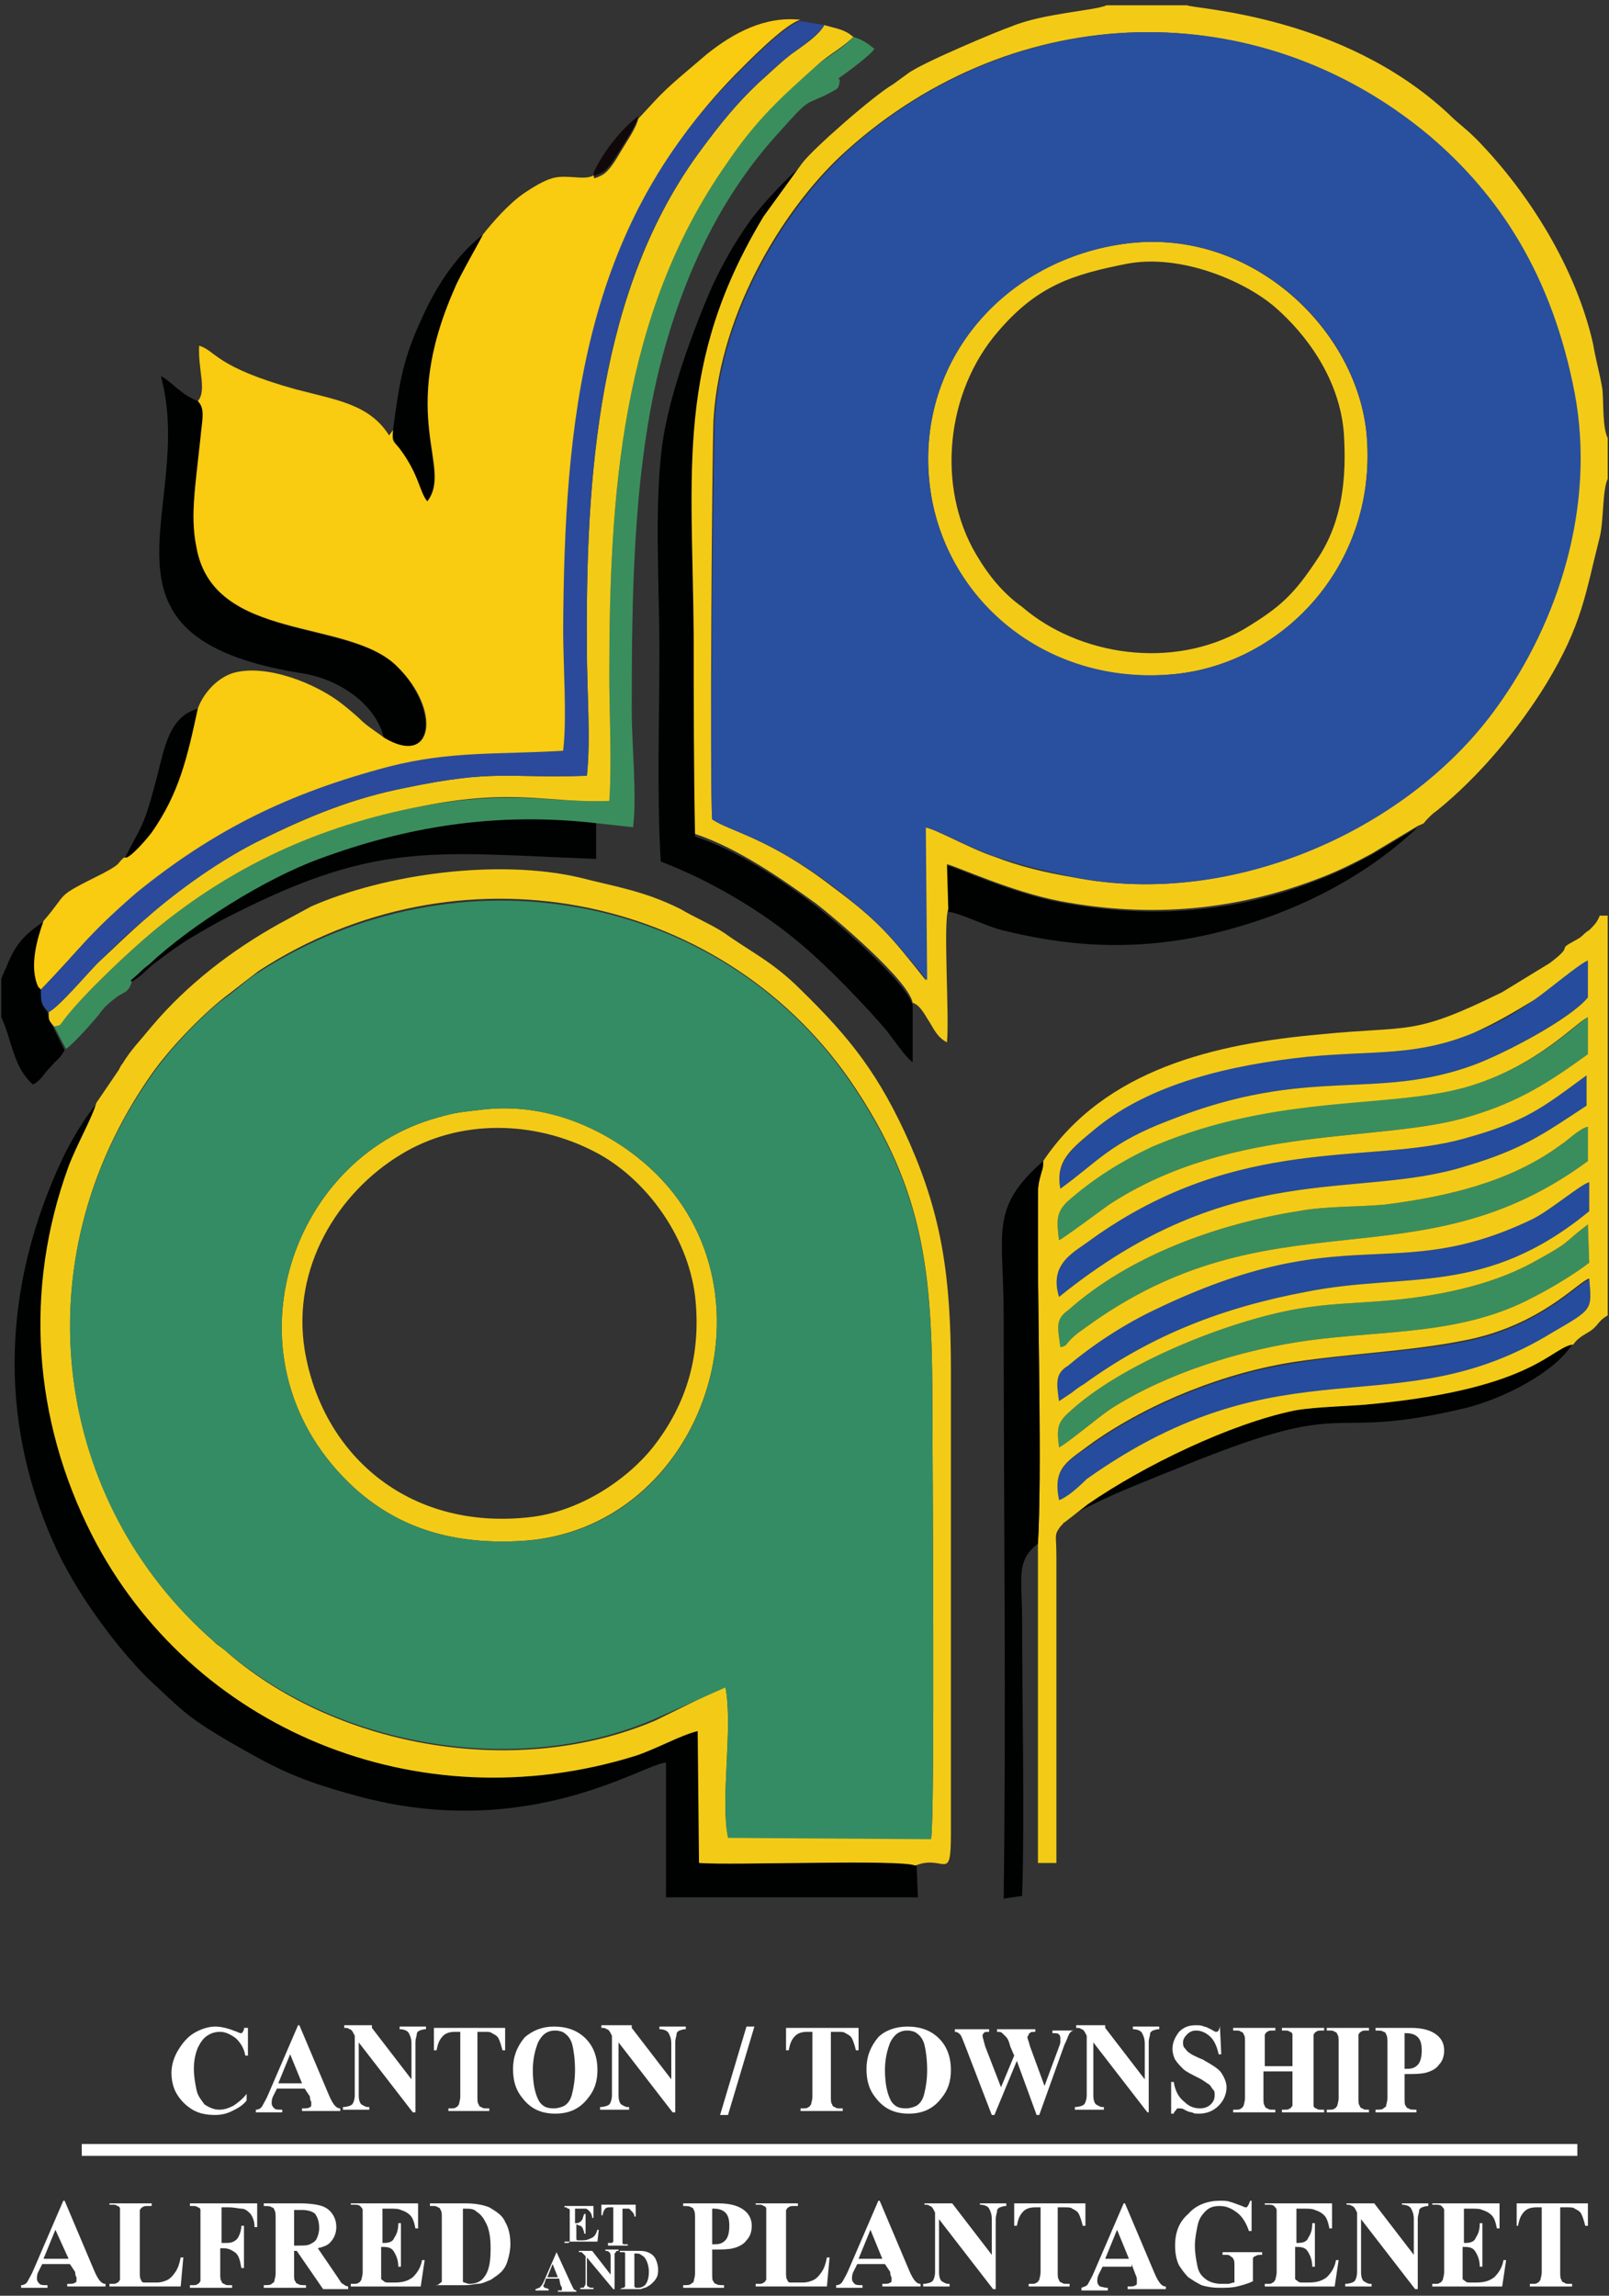
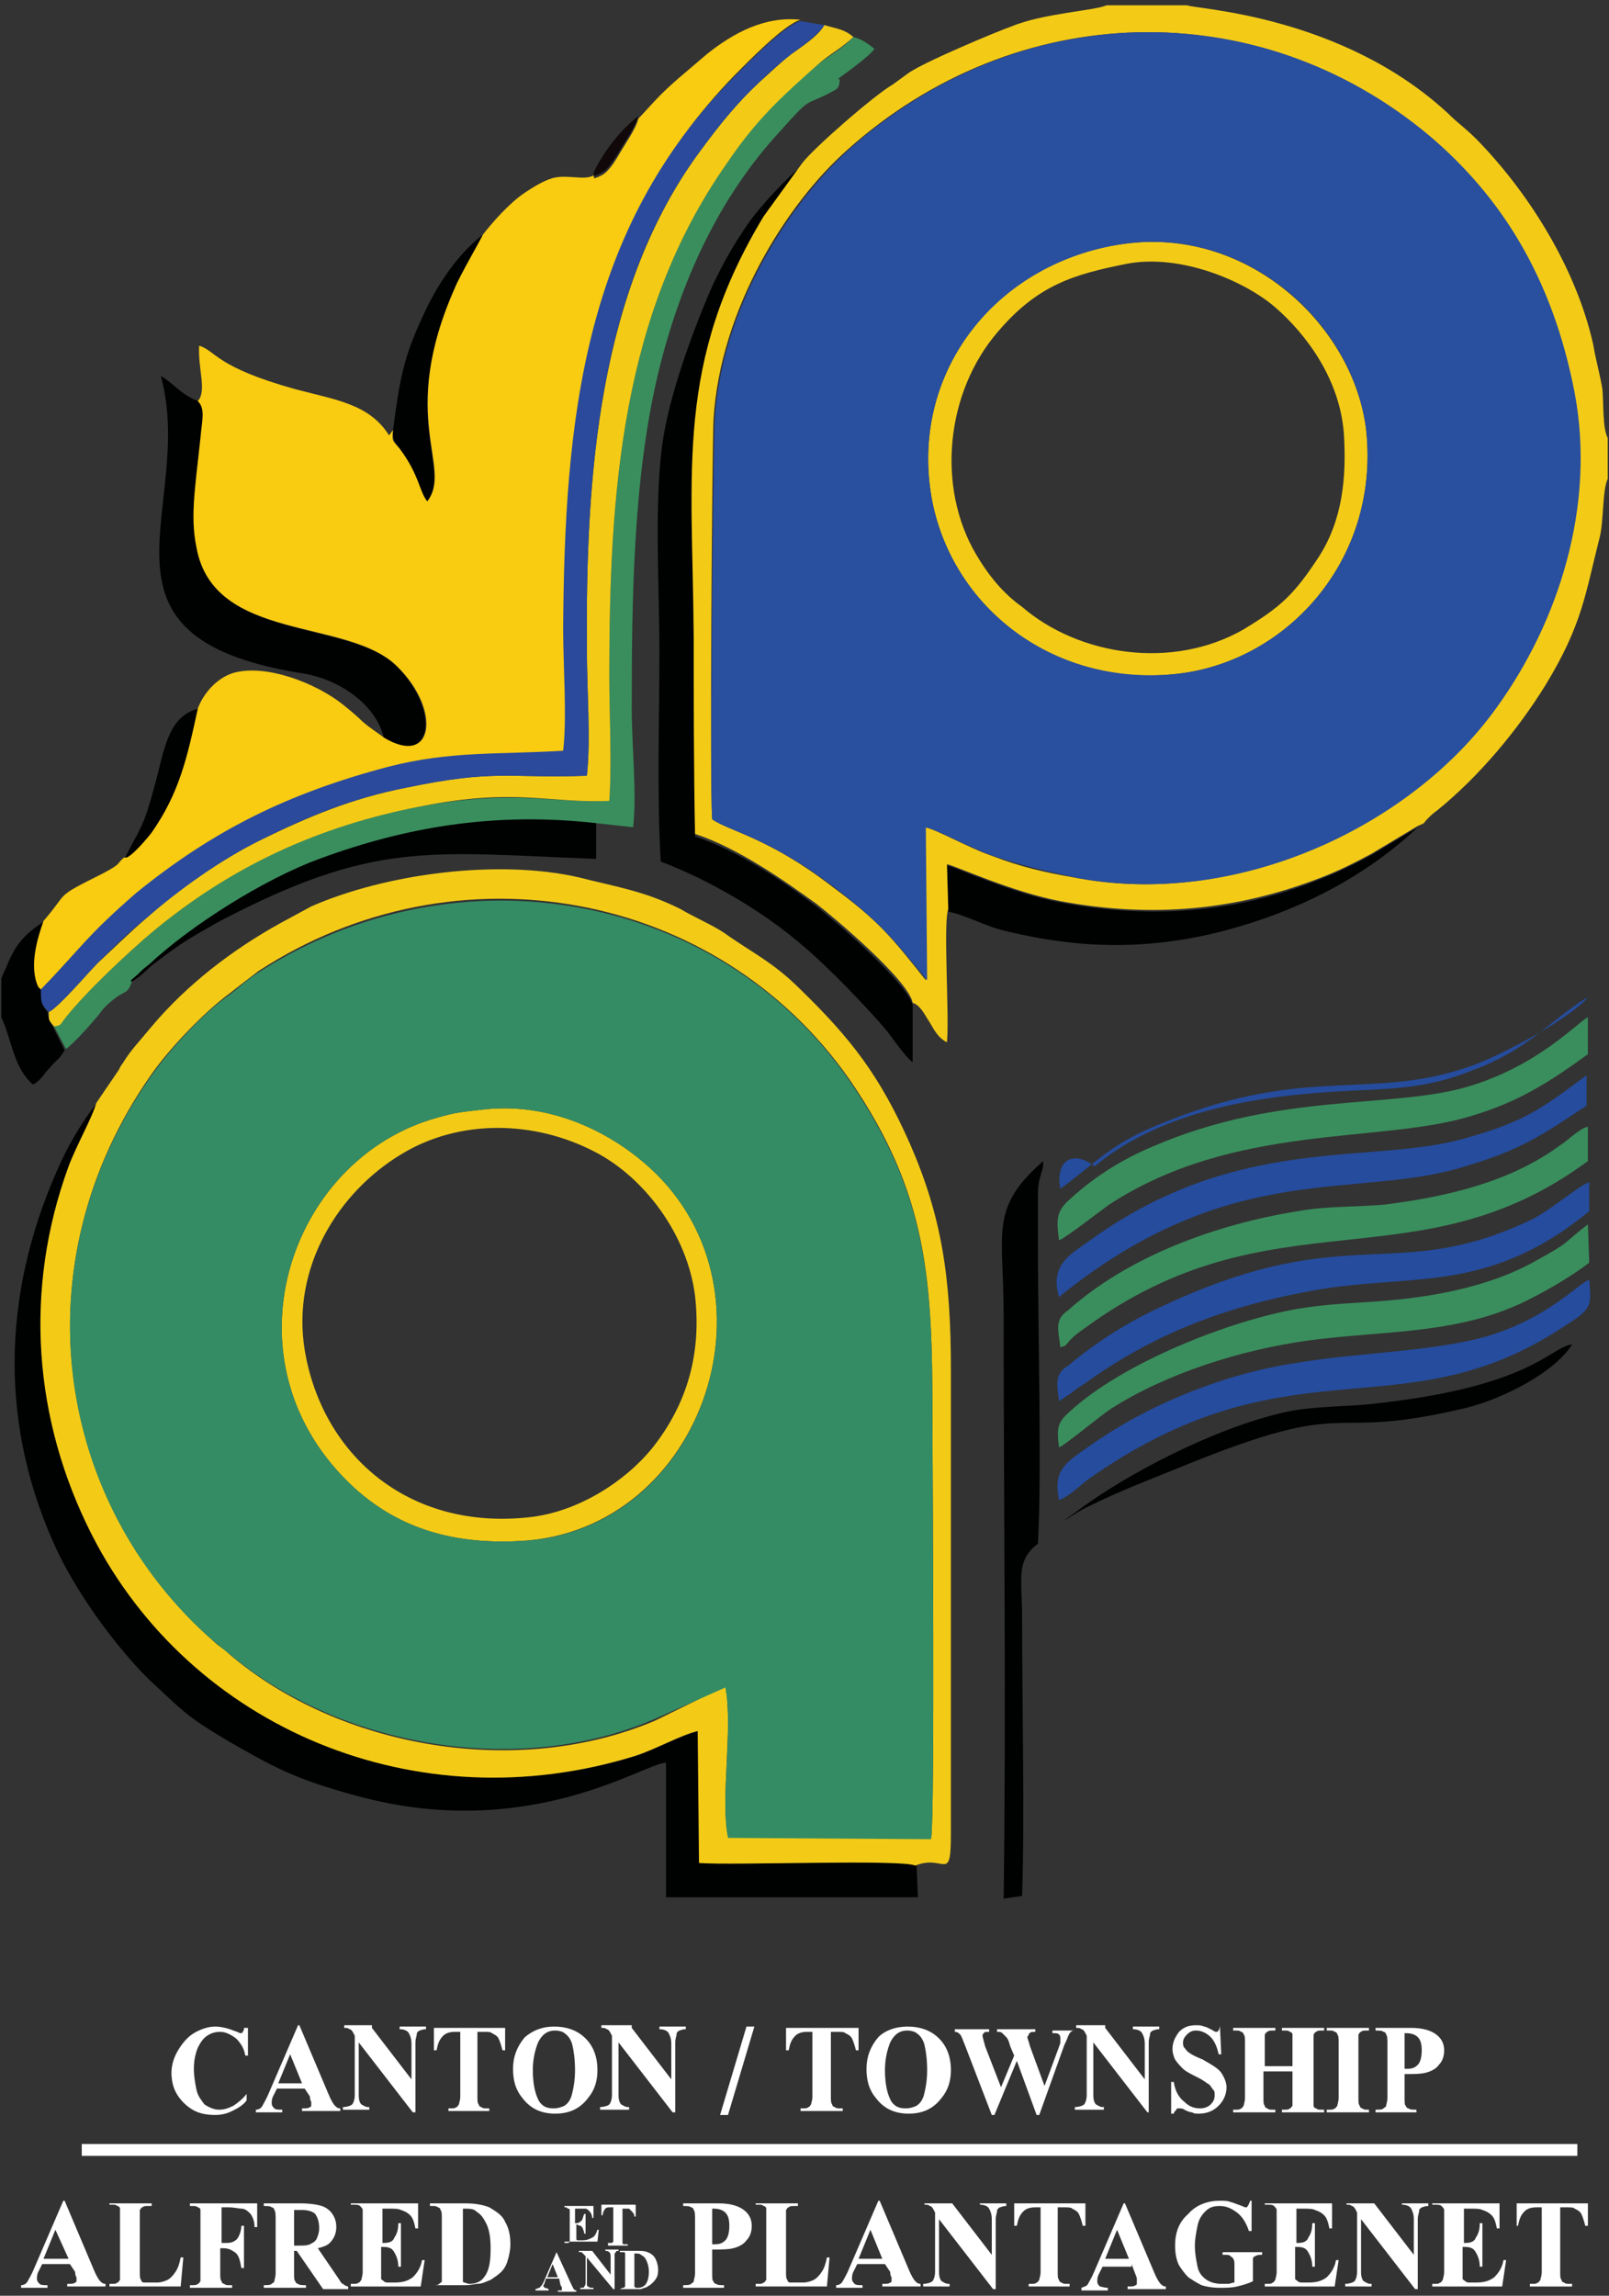
<svg xmlns="http://www.w3.org/2000/svg" version="1.1" id="Layer_1" x="0px" y="0px" viewBox="0 0 122 174" style="enable-background:new 0 0 122 174;" xml:space="preserve">
  <rect x="0" y="0" width="122" height="174" fill="#333333" stroke="none" />
  <style type="text/css">
	.st0{fill:#FFFFFF;}
	.st1{fill-rule:evenodd;clip-rule:evenodd;fill:#254C9D;}
	.st2{fill-rule:evenodd;clip-rule:evenodd;fill:#000101;}
	.st3{fill-rule:evenodd;clip-rule:evenodd;fill:#3A8E5D;}
	.st4{fill-rule:evenodd;clip-rule:evenodd;fill:#F3CB17;}
	.st5{fill-rule:evenodd;clip-rule:evenodd;fill:#348C64;}
	.st6{fill-rule:evenodd;clip-rule:evenodd;fill:#294F9F;}
	.st7{fill-rule:evenodd;clip-rule:evenodd;fill:#F9CB11;}
	.st8{fill-rule:evenodd;clip-rule:evenodd;fill:#2B4A9B;}
	.st9{fill-rule:evenodd;clip-rule:evenodd;fill:#110909;}
</style>
  <g>
    <g>
      <g>
        <g>
          <path class="st0" d="M18.8,153.6v2.2h-0.2c-0.1-0.6-0.4-1-0.7-1.3c-0.4-0.3-0.8-0.5-1.2-0.5c-0.4,0-0.7,0.1-1,0.3      c-0.3,0.2-0.5,0.5-0.7,0.9c-0.2,0.5-0.3,1-0.3,1.6c0,0.6,0.1,1.1,0.2,1.6c0.1,0.5,0.4,0.8,0.6,1.1c0.3,0.2,0.7,0.4,1.1,0.4      c0.4,0,0.7-0.1,1.1-0.3c0.3-0.2,0.7-0.5,1-0.9v0.5c-0.3,0.4-0.7,0.6-1.1,0.8c-0.4,0.2-0.8,0.3-1.3,0.3c-0.6,0-1.2-0.1-1.7-0.4      c-0.5-0.3-0.9-0.7-1.2-1.2c-0.3-0.5-0.4-1.1-0.4-1.6c0-0.6,0.2-1.2,0.5-1.7c0.3-0.5,0.7-1,1.2-1.3c0.5-0.3,1.1-0.5,1.6-0.5      c0.4,0,0.9,0.1,1.4,0.3c0.3,0.1,0.5,0.2,0.5,0.2c0.1,0,0.2,0,0.2-0.1c0.1-0.1,0.1-0.2,0.1-0.3H18.8L18.8,153.6z M23.1,158.3      h-2.1l-0.3,0.6c-0.1,0.2-0.1,0.4-0.1,0.5c0,0.2,0.1,0.3,0.2,0.4c0.1,0.1,0.3,0.1,0.6,0.1v0.2h-2v-0.2c0.2,0,0.4-0.1,0.5-0.3      c0.1-0.2,0.3-0.5,0.5-1l2.2-5.1h0.1l2.2,5.2c0.2,0.5,0.4,0.8,0.5,0.9c0.1,0.1,0.2,0.2,0.4,0.2v0.2h-2.9v-0.2H23      c0.2,0,0.4,0,0.5-0.1c0.1,0,0.1-0.1,0.1-0.2c0-0.1,0-0.1,0-0.2c0,0-0.1-0.1-0.1-0.4L23.1,158.3L23.1,158.3z M22.9,157.9      l-0.9-2.2l-0.9,2.2H22.9L22.9,157.9z M28.2,153.7l3,3.9v-2.7c0-0.4-0.1-0.6-0.2-0.8c-0.1-0.2-0.4-0.3-0.7-0.3v-0.2h2v0.2      c-0.3,0-0.4,0.1-0.5,0.1c-0.1,0.1-0.2,0.1-0.2,0.3c0,0.1-0.1,0.3-0.1,0.6v5.3h-0.2l-4.1-5.3v4c0,0.4,0.1,0.6,0.2,0.7      c0.2,0.1,0.3,0.2,0.5,0.2h0.1v0.2H26v-0.2c0.3,0,0.6-0.1,0.7-0.2c0.1-0.1,0.2-0.4,0.2-0.7v-4.5l-0.1-0.2      c-0.1-0.2-0.2-0.3-0.3-0.3c-0.1-0.1-0.2-0.1-0.4-0.1v-0.2H28.2L28.2,153.7z M38.3,153.7v1.7h-0.2c-0.1-0.4-0.2-0.7-0.3-0.9      c-0.1-0.2-0.3-0.3-0.5-0.4c-0.1-0.1-0.3-0.1-0.6-0.1h-0.5v4.9c0,0.3,0,0.5,0.1,0.6c0,0.1,0.1,0.2,0.2,0.2      c0.1,0.1,0.2,0.1,0.4,0.1h0.2v0.2H34v-0.2h0.2c0.2,0,0.3,0,0.4-0.1c0.1,0,0.1-0.1,0.2-0.2c0-0.1,0.1-0.3,0.1-0.6v-4.9h-0.4      c-0.4,0-0.7,0.1-0.9,0.3c-0.3,0.3-0.4,0.6-0.5,1.1h-0.2v-1.7H38.3L38.3,153.7z M42,153.6c1,0,1.8,0.3,2.4,0.9      c0.6,0.6,0.9,1.4,0.9,2.4c0,0.8-0.2,1.5-0.7,2.1c-0.6,0.8-1.4,1.2-2.5,1.2c-1.1,0-1.9-0.4-2.5-1.2c-0.5-0.6-0.7-1.3-0.7-2.2      c0-0.9,0.3-1.7,0.9-2.4C40.4,153.9,41.1,153.6,42,153.6L42,153.6z M42.1,153.9c-0.6,0-1,0.3-1.3,0.9c-0.2,0.5-0.4,1.2-0.4,2.1      c0,1.1,0.2,1.9,0.5,2.4c0.3,0.4,0.6,0.5,1.1,0.5c0.3,0,0.6-0.1,0.8-0.2c0.3-0.2,0.5-0.5,0.6-1c0.1-0.4,0.2-1,0.2-1.7      c0-0.8-0.1-1.5-0.2-1.9c-0.1-0.4-0.3-0.7-0.6-0.9C42.7,154,42.4,153.9,42.1,153.9L42.1,153.9z M47.9,153.7l3,3.9v-2.7      c0-0.4-0.1-0.6-0.2-0.8c-0.1-0.2-0.4-0.3-0.7-0.3v-0.2h2v0.2c-0.3,0-0.4,0.1-0.5,0.1c-0.1,0.1-0.2,0.1-0.2,0.3      c0,0.1-0.1,0.3-0.1,0.6v5.3h-0.2l-4.1-5.3v4c0,0.4,0.1,0.6,0.2,0.7c0.2,0.1,0.3,0.2,0.5,0.2h0.1v0.2h-2.2v-0.2      c0.3,0,0.6-0.1,0.7-0.2c0.1-0.1,0.2-0.4,0.2-0.7v-4.5l-0.1-0.2c-0.1-0.2-0.2-0.3-0.3-0.3c-0.1-0.1-0.2-0.1-0.4-0.1v-0.2H47.9      L47.9,153.7z M57.2,153.6l-2,6.7h-0.6l2-6.7H57.2L57.2,153.6z M65.1,153.7v1.7h-0.2c-0.1-0.4-0.2-0.7-0.3-0.9      c-0.1-0.2-0.3-0.3-0.5-0.4c-0.1-0.1-0.3-0.1-0.6-0.1H63v4.9c0,0.3,0,0.5,0.1,0.6c0,0.1,0.1,0.2,0.2,0.2c0.1,0.1,0.2,0.1,0.4,0.1      h0.2v0.2h-3.2v-0.2h0.2c0.2,0,0.3,0,0.4-0.1c0.1,0,0.1-0.1,0.2-0.2c0-0.1,0.1-0.3,0.1-0.6v-4.9h-0.4c-0.4,0-0.7,0.1-0.9,0.3      c-0.3,0.3-0.4,0.6-0.5,1.1h-0.2v-1.7H65.1L65.1,153.7z M68.8,153.6c1,0,1.8,0.3,2.4,0.9c0.6,0.6,0.9,1.4,0.9,2.4      c0,0.8-0.2,1.5-0.7,2.1c-0.6,0.8-1.4,1.2-2.5,1.2c-1.1,0-1.9-0.4-2.5-1.2c-0.5-0.6-0.7-1.3-0.7-2.2c0-0.9,0.3-1.7,0.9-2.4      C67.1,153.9,67.9,153.6,68.8,153.6L68.8,153.6z M68.8,153.9c-0.6,0-1,0.3-1.3,0.9c-0.2,0.5-0.4,1.2-0.4,2.1      c0,1.1,0.2,1.9,0.5,2.4c0.3,0.4,0.6,0.5,1.1,0.5c0.3,0,0.6-0.1,0.8-0.2c0.3-0.2,0.5-0.5,0.6-1c0.1-0.4,0.2-1,0.2-1.7      c0-0.8-0.1-1.5-0.2-1.9c-0.1-0.4-0.3-0.7-0.6-0.9C69.4,154,69.1,153.9,68.8,153.9L68.8,153.9z M81.5,153.7v0.2      c-0.1,0-0.2,0-0.3,0.1c-0.1,0.1-0.1,0.1-0.2,0.3c0,0-0.1,0.3-0.3,0.7l-1.9,5.3h-0.2l-1.5-4.1l-1.7,4.1h-0.2l-2-5.2      c-0.2-0.5-0.3-0.8-0.4-0.9c-0.1-0.1-0.2-0.2-0.4-0.2v-0.2h2.6v0.2c-0.2,0-0.4,0-0.4,0.1c-0.1,0.1-0.1,0.1-0.1,0.2      c0,0.1,0.1,0.4,0.2,0.8l1.2,3.1l1-2.4l-0.3-0.7c-0.1-0.4-0.2-0.6-0.3-0.7c-0.1-0.1-0.2-0.2-0.3-0.3c-0.1-0.1-0.2-0.1-0.4-0.1      v-0.2h2.9v0.2c-0.2,0-0.4,0-0.4,0.1c-0.1,0-0.1,0.1-0.1,0.1c0,0.1-0.1,0.1-0.1,0.2c0,0.1,0.1,0.3,0.2,0.7l1.1,3l1-2.7      c0.1-0.3,0.2-0.5,0.2-0.6c0-0.1,0-0.2,0-0.3c0-0.1,0-0.2-0.1-0.3c-0.1-0.1-0.2-0.1-0.5-0.1v-0.2H81.5L81.5,153.7z M83.8,153.7      l3,3.9v-2.7c0-0.4-0.1-0.6-0.2-0.8c-0.1-0.2-0.4-0.3-0.7-0.3v-0.2h2v0.2c-0.3,0-0.4,0.1-0.5,0.1c-0.1,0.1-0.2,0.1-0.2,0.3      c0,0.1-0.1,0.3-0.1,0.6v5.3H87l-4.1-5.3v4c0,0.4,0.1,0.6,0.2,0.7c0.2,0.1,0.3,0.2,0.5,0.2h0.1v0.2h-2.2v-0.2      c0.3,0,0.6-0.1,0.7-0.2c0.1-0.1,0.2-0.4,0.2-0.7v-4.5l-0.1-0.2c-0.1-0.2-0.2-0.3-0.3-0.3c-0.1-0.1-0.2-0.1-0.4-0.1v-0.2H83.8      L83.8,153.7z M92.5,153.6l0.1,2.1h-0.2c-0.1-0.5-0.3-1-0.6-1.3c-0.3-0.3-0.7-0.5-1.1-0.5c-0.3,0-0.5,0.1-0.7,0.3      c-0.2,0.2-0.3,0.4-0.3,0.6c0,0.1,0,0.3,0.1,0.4c0.1,0.1,0.2,0.3,0.4,0.4c0.1,0.1,0.5,0.3,1,0.5c0.7,0.4,1.2,0.7,1.4,1      c0.2,0.3,0.4,0.7,0.4,1.1c0,0.5-0.2,1-0.6,1.4c-0.4,0.4-0.9,0.6-1.5,0.6c-0.2,0-0.4,0-0.5-0.1c-0.2,0-0.4-0.1-0.6-0.2      c-0.1-0.1-0.3-0.1-0.4-0.1c-0.1,0-0.2,0-0.2,0.1c-0.1,0.1-0.2,0.2-0.2,0.3h-0.2v-2.4h0.2c0.1,0.7,0.4,1.2,0.8,1.5      c0.4,0.4,0.8,0.5,1.2,0.5c0.3,0,0.6-0.1,0.8-0.3c0.2-0.2,0.3-0.4,0.3-0.7c0-0.2,0-0.3-0.1-0.4c-0.1-0.1-0.2-0.3-0.3-0.4      c-0.2-0.1-0.4-0.3-0.8-0.5c-0.6-0.3-1-0.5-1.2-0.7c-0.2-0.2-0.4-0.4-0.6-0.7c-0.1-0.2-0.2-0.5-0.2-0.8c0-0.5,0.2-0.9,0.5-1.3      c0.4-0.4,0.8-0.5,1.3-0.5c0.2,0,0.4,0,0.6,0.1c0.1,0,0.3,0.1,0.5,0.2c0.2,0.1,0.3,0.2,0.4,0.2c0.1,0,0.1,0,0.2-0.1      c0,0,0.1-0.2,0.1-0.4H92.5L92.5,153.6z M95.8,157v2c0,0.3,0,0.5,0.1,0.6c0,0.1,0.1,0.2,0.2,0.2c0.1,0.1,0.2,0.1,0.4,0.1h0.2v0.2      h-3.2v-0.2h0.2c0.2,0,0.3,0,0.4-0.1c0.1,0,0.1-0.1,0.2-0.2c0-0.1,0.1-0.3,0.1-0.6v-4.2c0-0.3,0-0.5-0.1-0.6      c0-0.1-0.1-0.2-0.2-0.2c-0.1-0.1-0.2-0.1-0.4-0.1h-0.2v-0.2h3.2v0.2h-0.2c-0.2,0-0.3,0-0.4,0.1c-0.1,0-0.1,0.1-0.2,0.2      c0,0.1,0,0.3,0,0.6v1.8H98v-1.8c0-0.3,0-0.5,0-0.6c0-0.1-0.1-0.2-0.2-0.2c-0.1-0.1-0.2-0.1-0.4-0.1h-0.2v-0.2h3.2v0.2h-0.2      c-0.2,0-0.3,0-0.4,0.1c-0.1,0-0.1,0.1-0.2,0.2c0,0.1,0,0.3,0,0.6v4.2c0,0.3,0,0.5,0,0.6c0,0.1,0.1,0.2,0.2,0.2      c0.1,0.1,0.2,0.1,0.4,0.1h0.2v0.2h-3.2v-0.2h0.2c0.2,0,0.3,0,0.4-0.1c0.1,0,0.1-0.1,0.2-0.2c0-0.1,0-0.3,0-0.6v-2H95.8L95.8,157      z M103.8,159.9v0.2h-3.2v-0.2h0.2c0.2,0,0.3,0,0.4-0.1c0.1,0,0.1-0.1,0.2-0.2c0-0.1,0.1-0.3,0.1-0.6v-4.2c0-0.3,0-0.5-0.1-0.6      c0-0.1-0.1-0.2-0.2-0.2c-0.1-0.1-0.2-0.1-0.4-0.1h-0.2v-0.2h3.2v0.2h-0.2c-0.2,0-0.3,0-0.4,0.1c-0.1,0-0.1,0.1-0.2,0.2      c0,0.1,0,0.3,0,0.6v4.2c0,0.3,0,0.5,0.1,0.6c0,0.1,0.1,0.2,0.2,0.2c0.1,0.1,0.2,0.1,0.4,0.1H103.8L103.8,159.9z M106.5,157.2      v1.8c0,0.3,0,0.6,0.1,0.6c0,0.1,0.1,0.2,0.2,0.2c0.1,0.1,0.3,0.1,0.6,0.1v0.2h-3.1v-0.2c0.3,0,0.5,0,0.6-0.1      c0.1-0.1,0.2-0.1,0.2-0.2c0-0.1,0.1-0.3,0.1-0.6v-4.1c0-0.3,0-0.6-0.1-0.7c0-0.1-0.1-0.2-0.2-0.2c-0.1-0.1-0.3-0.1-0.6-0.1v-0.2      h2.7c0.9,0,1.5,0.2,1.9,0.5c0.4,0.3,0.6,0.7,0.6,1.2c0,0.4-0.1,0.8-0.4,1.1c-0.2,0.3-0.6,0.5-1,0.6      C107.7,157.2,107.2,157.2,106.5,157.2L106.5,157.2z M106.5,154.1v2.7c0.1,0,0.2,0,0.2,0c0.4,0,0.6-0.1,0.8-0.3      c0.2-0.2,0.3-0.6,0.3-1.1c0-0.5-0.1-0.8-0.3-1c-0.2-0.2-0.5-0.3-0.9-0.3H106.5L106.5,154.1z M5.3,171.6H3.2l-0.3,0.6      c-0.1,0.2-0.1,0.4-0.1,0.5c0,0.2,0.1,0.3,0.2,0.4c0.1,0.1,0.3,0.1,0.6,0.1v0.2h-2v-0.2c0.2,0,0.4-0.1,0.5-0.3      c0.1-0.2,0.3-0.5,0.5-1l2.2-5.1h0.1l2.2,5.2c0.2,0.5,0.4,0.8,0.5,0.9c0.1,0.1,0.2,0.2,0.4,0.2v0.2H5.1v-0.2h0.1      c0.2,0,0.4,0,0.5-0.1c0.1,0,0.1-0.1,0.1-0.2c0-0.1,0-0.1,0-0.2c0,0-0.1-0.1-0.1-0.4L5.3,171.6L5.3,171.6z M5.2,171.2L4.2,169      l-0.9,2.2H5.2L5.2,171.2z M13.9,171.1l-0.2,2.2H8.3v-0.2h0.2c0.2,0,0.3,0,0.4-0.1c0.1,0,0.1-0.1,0.2-0.2c0-0.1,0-0.3,0-0.6v-4.2      c0-0.3,0-0.5,0-0.6c0-0.1-0.1-0.2-0.2-0.2c-0.1-0.1-0.2-0.1-0.4-0.1H8.3V167h3.2v0.2h-0.3c-0.2,0-0.3,0-0.4,0.1      c-0.1,0-0.1,0.1-0.2,0.2c0,0.1,0,0.3,0,0.6v4.1c0,0.3,0,0.5,0.1,0.6c0,0.1,0.1,0.2,0.2,0.2c0.1,0,0.3,0,0.5,0h0.5      c0.3,0,0.6-0.1,0.8-0.2c0.2-0.1,0.4-0.3,0.6-0.6c0.2-0.3,0.3-0.6,0.4-1.1H13.9L13.9,171.1z M16.8,167.4v2.6H17      c0.3,0,0.5,0,0.7-0.1c0.2-0.1,0.3-0.2,0.4-0.4c0.1-0.2,0.2-0.5,0.2-0.8h0.2v3.2h-0.2c-0.1-0.6-0.2-1-0.5-1.2      c-0.3-0.2-0.5-0.3-0.9-0.3h-0.2v1.9c0,0.3,0,0.5,0.1,0.6c0,0.1,0.1,0.2,0.2,0.2c0.1,0.1,0.2,0.1,0.4,0.1h0.2v0.2h-3.2v-0.2h0.2      c0.2,0,0.3,0,0.4-0.1c0.1,0,0.1-0.1,0.2-0.2c0-0.1,0-0.3,0-0.6v-4.2c0-0.3,0-0.5,0-0.6c0-0.1-0.1-0.2-0.2-0.2      c-0.1-0.1-0.2-0.1-0.4-0.1h-0.2V167h5.1v1.8h-0.2c0-0.4-0.1-0.7-0.3-1c-0.2-0.2-0.4-0.4-0.7-0.4c-0.2,0-0.5-0.1-1-0.1H16.8      L16.8,167.4z M22.3,170.5v1.8c0,0.3,0,0.6,0.1,0.6c0,0.1,0.1,0.2,0.2,0.2c0.1,0.1,0.3,0.1,0.6,0.1v0.2H20v-0.2      c0.3,0,0.5,0,0.6-0.1c0.1-0.1,0.2-0.1,0.2-0.2c0-0.1,0.1-0.3,0.1-0.6v-4.1c0-0.3,0-0.6-0.1-0.7c0-0.1-0.1-0.2-0.2-0.2      c-0.1-0.1-0.3-0.1-0.6-0.1V167h2.8c0.7,0,1.3,0.1,1.6,0.2c0.3,0.1,0.6,0.3,0.8,0.6c0.2,0.3,0.3,0.6,0.3,1c0,0.5-0.2,0.9-0.5,1.2      c-0.2,0.2-0.5,0.3-0.9,0.4l1.5,2.2c0.2,0.3,0.3,0.5,0.4,0.5c0.1,0.1,0.3,0.2,0.4,0.2v0.2h-1.9l-2-2.9H22.3L22.3,170.5z       M22.3,167.4v2.8h0.3c0.4,0,0.7,0,0.9-0.1c0.2-0.1,0.4-0.2,0.5-0.4c0.1-0.2,0.2-0.5,0.2-0.8c0-0.5-0.1-0.8-0.3-1.1      c-0.2-0.2-0.6-0.3-1-0.3H22.3L22.3,167.4z M29,167.4v2.6h0.1c0.4,0,0.7-0.1,0.8-0.4c0.2-0.3,0.3-0.6,0.3-1.1h0.2v3.3h-0.2      c0-0.4-0.1-0.7-0.2-0.9c-0.1-0.2-0.2-0.4-0.4-0.5c-0.2-0.1-0.4-0.1-0.7-0.1v1.8c0,0.4,0,0.6,0,0.6c0,0.1,0.1,0.1,0.2,0.2      c0.1,0.1,0.2,0.1,0.4,0.1h0.4c0.6,0,1-0.1,1.4-0.4c0.3-0.3,0.6-0.7,0.7-1.3h0.2l-0.3,2h-5.3v-0.2h0.2c0.2,0,0.3,0,0.4-0.1      c0.1,0,0.1-0.1,0.2-0.2c0-0.1,0.1-0.3,0.1-0.6v-4.2c0-0.3,0-0.5,0-0.5c0-0.1-0.1-0.2-0.2-0.3c-0.1-0.1-0.3-0.1-0.5-0.1h-0.2V167      h5.1v1.9h-0.2c-0.1-0.5-0.2-0.8-0.4-1c-0.2-0.2-0.4-0.3-0.7-0.4c-0.2-0.1-0.5-0.1-0.9-0.1H29L29,167.4z M32.7,173.4v-0.2h0.2      c0.2,0,0.3,0,0.4-0.1c0.1-0.1,0.2-0.1,0.2-0.2c0-0.1,0-0.3,0-0.6v-4.2c0-0.3,0-0.5-0.1-0.6c0-0.1-0.1-0.2-0.2-0.2      c-0.1-0.1-0.2-0.1-0.4-0.1h-0.2V167h2.7c0.7,0,1.3,0.1,1.8,0.3c0.5,0.3,1,0.6,1.2,1.1c0.3,0.5,0.4,1.1,0.4,1.7      c0,0.4-0.1,0.9-0.2,1.2c-0.1,0.4-0.3,0.7-0.5,0.9c-0.2,0.2-0.5,0.4-0.8,0.6c-0.3,0.1-0.6,0.3-1,0.3c-0.2,0-0.5,0.1-0.9,0.1H32.7      L32.7,173.4z M35.1,167.4v5c0,0.3,0,0.4,0,0.5c0,0.1,0.1,0.1,0.1,0.1c0.1,0,0.2,0.1,0.4,0.1c0.5,0,0.9-0.2,1.1-0.5      c0.4-0.5,0.5-1.2,0.5-2.2c0-0.8-0.1-1.5-0.4-2c-0.2-0.4-0.4-0.6-0.7-0.8C35.9,167.4,35.6,167.4,35.1,167.4L35.1,167.4z       M54,170.5v1.8c0,0.3,0,0.6,0.1,0.6c0,0.1,0.1,0.2,0.2,0.2c0.1,0.1,0.3,0.1,0.6,0.1v0.2h-3.1v-0.2c0.3,0,0.5,0,0.6-0.1      c0.1-0.1,0.2-0.1,0.2-0.2c0-0.1,0.1-0.3,0.1-0.6v-4.1c0-0.3,0-0.6-0.1-0.7c0-0.1-0.1-0.2-0.2-0.2c-0.1-0.1-0.3-0.1-0.6-0.1V167      h2.7c0.9,0,1.5,0.2,1.9,0.5c0.4,0.3,0.6,0.7,0.6,1.2c0,0.4-0.1,0.8-0.4,1.1c-0.2,0.3-0.6,0.5-1,0.6      C55.2,170.5,54.7,170.5,54,170.5L54,170.5z M54,167.4v2.7c0.1,0,0.2,0,0.2,0c0.4,0,0.6-0.1,0.8-0.3c0.2-0.2,0.3-0.6,0.3-1.1      c0-0.5-0.1-0.8-0.3-1c-0.2-0.2-0.5-0.3-0.9-0.3H54L54,167.4z M62.9,171.1l-0.2,2.2h-5.4v-0.2h0.2c0.2,0,0.3,0,0.4-0.1      c0.1,0,0.1-0.1,0.2-0.2c0-0.1,0-0.3,0-0.6v-4.2c0-0.3,0-0.5,0-0.6c0-0.1-0.1-0.2-0.2-0.2c-0.1-0.1-0.2-0.1-0.4-0.1h-0.2V167h3.2      v0.2h-0.3c-0.2,0-0.3,0-0.4,0.1c-0.1,0-0.1,0.1-0.2,0.2c0,0.1,0,0.3,0,0.6v4.1c0,0.3,0,0.5,0.1,0.6c0,0.1,0.1,0.2,0.2,0.2      c0.1,0,0.3,0,0.5,0h0.5c0.3,0,0.6-0.1,0.8-0.2c0.2-0.1,0.4-0.3,0.6-0.6c0.2-0.3,0.3-0.6,0.4-1.1H62.9L62.9,171.1z M67.1,171.6      h-2.1l-0.3,0.6c-0.1,0.2-0.1,0.4-0.1,0.5c0,0.2,0.1,0.3,0.2,0.4c0.1,0.1,0.3,0.1,0.6,0.1v0.2h-2v-0.2c0.2,0,0.4-0.1,0.5-0.3      c0.1-0.2,0.3-0.5,0.5-1l2.2-5.1h0.1l2.2,5.2c0.2,0.5,0.4,0.8,0.5,0.9c0.1,0.1,0.2,0.2,0.4,0.2v0.2h-2.9v-0.2H67      c0.2,0,0.4,0,0.5-0.1c0.1,0,0.1-0.1,0.1-0.2c0-0.1,0-0.1,0-0.2c0,0-0.1-0.1-0.1-0.4L67.1,171.6L67.1,171.6z M66.9,171.2L66,169      l-0.9,2.2H66.9L66.9,171.2z M72.2,167l3,3.9v-2.7c0-0.4-0.1-0.6-0.2-0.8c-0.1-0.2-0.4-0.3-0.7-0.3V167h2v0.2      c-0.3,0-0.4,0.1-0.5,0.1c-0.1,0.1-0.2,0.1-0.2,0.3c0,0.1-0.1,0.3-0.1,0.6v5.3h-0.2l-4.1-5.3v4c0,0.4,0.1,0.6,0.2,0.7      c0.2,0.1,0.3,0.2,0.5,0.2h0.1v0.2H70v-0.2c0.3,0,0.6-0.1,0.7-0.2c0.1-0.1,0.2-0.4,0.2-0.7v-4.5l-0.1-0.2      c-0.1-0.2-0.2-0.3-0.3-0.3c-0.1-0.1-0.2-0.1-0.4-0.1V167H72.2L72.2,167z M82.3,167v1.7h-0.2c-0.1-0.4-0.2-0.7-0.3-0.9      c-0.1-0.2-0.3-0.3-0.5-0.4c-0.1-0.1-0.3-0.1-0.6-0.1h-0.5v4.9c0,0.3,0,0.5,0.1,0.6c0,0.1,0.1,0.2,0.2,0.2      c0.1,0.1,0.2,0.1,0.4,0.1h0.2v0.2H78v-0.2h0.2c0.2,0,0.3,0,0.4-0.1c0.1,0,0.1-0.1,0.2-0.2c0-0.1,0.1-0.3,0.1-0.6v-4.9h-0.4      c-0.4,0-0.7,0.1-0.9,0.3c-0.3,0.3-0.4,0.6-0.5,1.1h-0.2V167H82.3L82.3,167z M85.8,171.6l0.3,0.8c0.1,0.2,0.1,0.3,0.1,0.4      c0,0.1,0,0.1,0,0.2c0,0.1,0,0.2-0.1,0.2c-0.1,0.1-0.3,0.1-0.5,0.1h-0.1v0.2h2.9v-0.2c-0.2,0-0.3-0.1-0.4-0.2      c-0.1-0.1-0.3-0.4-0.5-0.9l-2.2-5.2h-0.1l-2.2,5.1c-0.2,0.5-0.4,0.8-0.5,1c-0.1,0.2-0.3,0.2-0.5,0.3v0.2h2v-0.2      c-0.3,0-0.5-0.1-0.6-0.1c-0.1-0.1-0.2-0.2-0.2-0.4c0-0.1,0-0.3,0.1-0.5l0.3-0.6H85.8L85.8,171.6z M85.6,171.2h-1.8l0.9-2.2      L85.6,171.2L85.6,171.2z M94.9,166.9v2.2h-0.2c-0.2-0.6-0.5-1.1-0.9-1.4c-0.4-0.3-0.8-0.5-1.3-0.5c-0.5,0-0.8,0.1-1.1,0.4      c-0.3,0.3-0.5,0.6-0.6,1.1c-0.1,0.5-0.2,1-0.2,1.5c0,0.6,0.1,1.1,0.2,1.6c0.1,0.5,0.4,0.8,0.7,1c0.3,0.2,0.7,0.3,1.1,0.3      c0.1,0,0.3,0,0.5,0c0.2,0,0.3-0.1,0.5-0.1v-1.3c0-0.2,0-0.4-0.1-0.5c0-0.1-0.1-0.1-0.2-0.2c-0.1-0.1-0.2-0.1-0.4-0.1h-0.2v-0.2      h3v0.2c-0.2,0-0.4,0-0.5,0.1c-0.1,0-0.2,0.1-0.2,0.2c0,0.1,0,0.2,0,0.4v1.3c-0.4,0.2-0.8,0.3-1.2,0.4c-0.4,0.1-0.9,0.1-1.3,0.1      c-0.6,0-1.1-0.1-1.4-0.2c-0.4-0.2-0.7-0.4-1-0.6c-0.3-0.3-0.5-0.6-0.7-0.9c-0.2-0.4-0.3-0.9-0.3-1.5c0-1,0.3-1.8,1-2.4      c0.6-0.7,1.5-1,2.4-1c0.3,0,0.6,0,0.8,0.1c0.1,0,0.3,0.1,0.6,0.2c0.3,0.1,0.5,0.2,0.5,0.2c0.1,0,0.2,0,0.2-0.1      c0.1-0.1,0.1-0.2,0.2-0.4H94.9z" />
        </g>
        <g>
          <path class="st0" d="M98.3,167.4v2.6h0.1c0.4,0,0.7-0.1,0.8-0.4c0.2-0.3,0.3-0.6,0.3-1.1h0.2v3.3h-0.2c0-0.4-0.1-0.7-0.2-0.9      c-0.1-0.2-0.2-0.4-0.4-0.5c-0.2-0.1-0.4-0.1-0.7-0.1v1.8c0,0.4,0,0.6,0,0.6c0,0.1,0.1,0.1,0.2,0.2c0.1,0.1,0.2,0.1,0.4,0.1h0.4      c0.6,0,1-0.1,1.4-0.4c0.3-0.3,0.6-0.7,0.7-1.3h0.2l-0.3,2h-5.3v-0.2h0.2c0.2,0,0.3,0,0.4-0.1c0.1,0,0.1-0.1,0.2-0.2      c0-0.1,0.1-0.3,0.1-0.6v-4.2c0-0.3,0-0.5,0-0.5c0-0.1-0.1-0.2-0.2-0.3c-0.1-0.1-0.3-0.1-0.5-0.1h-0.2V167h5.1v1.9h-0.2      c-0.1-0.5-0.2-0.8-0.4-1c-0.2-0.2-0.4-0.3-0.7-0.4c-0.2-0.1-0.5-0.1-0.9-0.1H98.3L98.3,167.4z M104.2,167l3,3.9v-2.7      c0-0.4-0.1-0.6-0.2-0.8c-0.1-0.2-0.4-0.3-0.7-0.3V167h2v0.2c-0.3,0-0.4,0.1-0.5,0.1c-0.1,0.1-0.2,0.1-0.2,0.3      c0,0.1-0.1,0.3-0.1,0.6v5.3h-0.2l-4.1-5.3v4c0,0.4,0.1,0.6,0.2,0.7c0.2,0.1,0.3,0.2,0.5,0.2h0.1v0.2H102v-0.2      c0.3,0,0.6-0.1,0.7-0.2c0.1-0.1,0.2-0.4,0.2-0.7v-4.5l-0.1-0.2c-0.1-0.2-0.2-0.3-0.3-0.3c-0.1-0.1-0.2-0.1-0.4-0.1V167H104.2      L104.2,167z M111,167.4v2.6h0.1c0.4,0,0.7-0.1,0.8-0.4c0.2-0.3,0.3-0.6,0.3-1.1h0.2v3.3h-0.2c0-0.4-0.1-0.7-0.2-0.9      c-0.1-0.2-0.2-0.4-0.4-0.5c-0.2-0.1-0.4-0.1-0.7-0.1v1.8c0,0.4,0,0.6,0,0.6c0,0.1,0.1,0.1,0.2,0.2c0.1,0.1,0.2,0.1,0.4,0.1h0.4      c0.6,0,1-0.1,1.4-0.4c0.3-0.3,0.6-0.7,0.7-1.3h0.2l-0.3,2h-5.3v-0.2h0.2c0.2,0,0.3,0,0.4-0.1c0.1,0,0.1-0.1,0.2-0.2      c0-0.1,0.1-0.3,0.1-0.6v-4.2c0-0.3,0-0.5,0-0.5c0-0.1-0.1-0.2-0.2-0.3c-0.1-0.1-0.3-0.1-0.5-0.1h-0.2V167h5.1v1.9h-0.2      c-0.1-0.5-0.2-0.8-0.4-1c-0.2-0.2-0.4-0.3-0.7-0.4c-0.2-0.1-0.5-0.1-0.9-0.1H111L111,167.4z M120.4,167v1.7h-0.2      c-0.1-0.4-0.2-0.7-0.3-0.9c-0.1-0.2-0.3-0.3-0.5-0.4c-0.1-0.1-0.3-0.1-0.6-0.1h-0.5v4.9c0,0.3,0,0.5,0.1,0.6      c0,0.1,0.1,0.2,0.2,0.2c0.1,0.1,0.2,0.1,0.4,0.1h0.2v0.2h-3.2v-0.2h0.2c0.2,0,0.3,0,0.4-0.1c0.1,0,0.1-0.1,0.2-0.2      c0-0.1,0.1-0.3,0.1-0.6v-4.9h-0.4c-0.4,0-0.7,0.1-0.9,0.3c-0.3,0.3-0.4,0.6-0.5,1.1H115V167H120.4z" />
        </g>
        <g>
          <g>
            <path class="st0" d="M43.6,167.3v1.2h0.1c0.2,0,0.3-0.1,0.4-0.2c0.1-0.1,0.1-0.3,0.2-0.5h0.1v1.5h-0.1c0-0.2-0.1-0.3-0.1-0.4       c-0.1-0.1-0.1-0.2-0.2-0.2c-0.1,0-0.2-0.1-0.3-0.1v0.8c0,0.2,0,0.3,0,0.3c0,0,0,0.1,0.1,0.1c0,0,0.1,0,0.2,0h0.2       c0.3,0,0.5-0.1,0.7-0.2c0.2-0.1,0.3-0.3,0.4-0.6h0.1l-0.1,0.9h-2.5V170h0.1c0.1,0,0.2,0,0.2,0c0,0,0.1-0.1,0.1-0.1       c0,0,0-0.1,0-0.3v-1.9c0-0.1,0-0.2,0-0.2c0,0,0-0.1-0.1-0.1c-0.1,0-0.1-0.1-0.2-0.1h-0.1v-0.1H45v0.9h-0.1       c0-0.2-0.1-0.4-0.2-0.5c-0.1-0.1-0.2-0.2-0.3-0.2c-0.1,0-0.2,0-0.5,0H43.6z" />
          </g>
          <g>
            <path class="st0" d="M48.2,167.2v0.8h-0.1c0-0.2-0.1-0.3-0.2-0.4c-0.1-0.1-0.1-0.1-0.2-0.2c-0.1,0-0.2,0-0.3,0h-0.2v2.3       c0,0.1,0,0.2,0,0.3c0,0,0,0.1,0.1,0.1c0,0,0.1,0,0.2,0h0.1v0.1h-1.5V170h0.1c0.1,0,0.2,0,0.2,0c0,0,0.1-0.1,0.1-0.1       c0,0,0-0.1,0-0.3v-2.3h-0.2c-0.2,0-0.3,0-0.4,0.1c-0.1,0.1-0.2,0.3-0.2,0.5h-0.1v-0.8H48.2z" />
          </g>
          <g>
            <path class="st0" d="M42.4,172.7h-1l-0.1,0.3c0,0.1-0.1,0.2-0.1,0.2c0,0.1,0,0.1,0.1,0.2c0,0,0.1,0,0.3,0.1v0.1h-1v-0.1       c0.1,0,0.2-0.1,0.3-0.1c0.1-0.1,0.2-0.2,0.3-0.4l1-2.3h0l1.1,2.4c0.1,0.2,0.2,0.4,0.2,0.4c0,0,0.1,0.1,0.2,0.1v0.1h-1.4v-0.1       h0.1c0.1,0,0.2,0,0.2,0c0,0,0-0.1,0-0.1c0,0,0-0.1,0-0.1c0,0,0-0.1-0.1-0.2L42.4,172.7z M42.3,172.6l-0.4-1l-0.4,1H42.3z" />
          </g>
          <g>
            <path class="st0" d="M44.9,170.6l1.4,1.8v-1.3c0-0.2,0-0.3-0.1-0.4c-0.1-0.1-0.2-0.1-0.3-0.1v-0.1h1v0.1c-0.1,0-0.2,0-0.2,0.1       c0,0-0.1,0.1-0.1,0.1c0,0.1,0,0.2,0,0.3v2.4h-0.1l-2-2.4v1.9c0,0.2,0,0.3,0.1,0.3c0.1,0.1,0.2,0.1,0.3,0.1h0.1v0.1h-1v-0.1       c0.2,0,0.3,0,0.3-0.1c0.1-0.1,0.1-0.2,0.1-0.3V171l-0.1-0.1c-0.1-0.1-0.1-0.1-0.2-0.2c0,0-0.1,0-0.2,0v-0.1H44.9z" />
          </g>
          <g>
            <path class="st0" d="M47,173.5L47,173.5L47,173.5c0.2-0.1,0.2-0.1,0.3-0.1c0,0,0.1-0.1,0.1-0.1c0,0,0-0.1,0-0.3v-1.9       c0-0.1,0-0.2,0-0.3c0,0,0-0.1-0.1-0.1c0,0-0.1,0-0.2,0H47v-0.1h1.3c0.3,0,0.6,0,0.8,0.1c0.3,0.1,0.5,0.3,0.6,0.5       c0.1,0.2,0.2,0.5,0.2,0.8c0,0.2,0,0.4-0.1,0.6s-0.2,0.3-0.3,0.4c-0.1,0.1-0.2,0.2-0.4,0.3c-0.1,0.1-0.3,0.1-0.5,0.2       c-0.1,0-0.2,0-0.4,0H47z M48.1,170.8v2.3c0,0.1,0,0.2,0,0.2c0,0,0,0,0.1,0.1c0,0,0.1,0,0.2,0c0.2,0,0.4-0.1,0.5-0.2       c0.2-0.2,0.3-0.6,0.3-1c0-0.4-0.1-0.7-0.2-0.9c-0.1-0.2-0.2-0.3-0.4-0.4C48.5,170.8,48.4,170.8,48.1,170.8z" />
          </g>
        </g>
      </g>
      <g>
        <rect x="6.2" y="162.5" class="st0" width="113.4" height="0.9" />
      </g>
    </g>
    <g>
      <g>
        <path class="st1" d="M80.3,106.2l0.9-0.6c0.4-0.3,0.5-0.4,1-0.7c5.1-3.7,10.5-5.8,16.9-7c7.6-1.5,13.5,0.4,21.4-6.1l0-2.2     c-0.7,0.2-2.9,2.1-4.3,2.8c-10.6,5.1-14-0.2-28.7,6.9c-2.3,1.1-4.6,2.6-6.5,4.2C80,104.1,80.1,104.8,80.3,106.2z" />
      </g>
      <g>
        <path class="st1" d="M80.3,113.7c0.6-0.2,1.5-1,2.1-1.5c15.1-10.7,23.4-3.8,35.3-11.1c3-1.9,3-1.8,2.8-4.1     c-0.8,0.2-3.7,3.6-9.5,4.7c-4,0.8-8.6,0.9-12.7,1.6c-5.4,0.8-11.1,3.1-15.4,6.1C80.9,110.8,79.8,111.3,80.3,113.7z" />
      </g>
      <g>
-         <path class="st1" d="M80.4,90.1c2.9-2.1,3.8-3.5,8.3-5.2c10.6-4.2,15.5-1.4,23.1-4.2c2.4-0.9,7.2-3.5,8.6-5.1l0-2.8     c-0.6,0.2-3.3,2.4-4.1,3c-1.2,0.9-2.9,1.9-4.6,2.5c-4.4,1.8-7.5,1.3-12.6,1.8c-5.7,0.5-11.8,1.9-16.1,5.5     C81.3,87.1,80,88,80.4,90.1z" />
+         <path class="st1" d="M80.4,90.1c2.9-2.1,3.8-3.5,8.3-5.2c10.6-4.2,15.5-1.4,23.1-4.2c2.4-0.9,7.2-3.5,8.6-5.1c-0.6,0.2-3.3,2.4-4.1,3c-1.2,0.9-2.9,1.9-4.6,2.5c-4.4,1.8-7.5,1.3-12.6,1.8c-5.7,0.5-11.8,1.9-16.1,5.5     C81.3,87.1,80,88,80.4,90.1z" />
      </g>
      <g>
        <path class="st1" d="M80.3,98.3c13.1-10.6,22.5-7.3,30.8-9.9c4.4-1.3,6-2.5,9.2-4.6l0-2.3c-3.4,2.5-4.6,3.5-9.3,4.8     c-7.1,2-17-0.4-28.2,7.6C81.5,94.9,79.5,95.7,80.3,98.3z" />
      </g>
    </g>
    <g>
      <g>
        <path class="st2" d="M69.2,76.2c-0.4-1.7-6-6.5-7.3-7.5c-2.5-1.9-5.9-4.2-9.2-5.3c0-5,0-10-0.1-15c0-12.6-1.4-20.8,5.3-31.8     l2.9-4c-1.1,0.8-3,2.9-3.9,4.1c-1.2,1.7-2,3.1-2.9,5c-1.4,3.2-3.3,8.3-3.8,12.1C49.6,38.5,50,44.4,50,49.4c0,5-0.2,10.9,0.1,15.9     c3.7,1.4,7.8,3.8,10.8,6.4c1.8,1.5,4.9,4.7,6.4,6.5c0.3,0.4,1.5,2.1,1.9,2.3L69.2,76.2z" />
      </g>
      <g>
        <path class="st2" d="M71.9,69.1c1.2,0.2,3,1.2,4.5,1.5c5.4,1.3,10.4,1.4,15.8,0.1c6.5-1.6,11.6-4.5,15.3-8l-3.5,2.1     c-1.3,0.7-2.5,1.3-3.8,1.8c-6.4,2.6-12.9,3.1-19.8,1.8c-3.7-0.7-8-2.7-8.6-2.8L71.9,69.1z" />
      </g>
      <g>
        <path class="st2" d="M10,74.4c0.8-0.5,1-0.8,1.6-1.3c2.1-1.6,2.6-1.9,5.1-3.3c11.7-6.1,15.7-5.2,28.5-4.7l0-2.8     c-7.8-0.9-14.6,0.3-21.1,2.7c-4.1,1.5-9.7,5-12.9,8c-0.4,0.3-0.4,0.4-0.8,0.7C9.7,74.5,9.9,74.3,10,74.4z" />
      </g>
      <g>
        <path class="st2" d="M80.6,115.3c0.7-0.4,1.2-0.8,2.1-1.2c2.2-1.1,4.6-2,6.8-2.9c13.7-5.6,10.4-1.8,21.7-4.5     c2.8-0.7,6.7-2.7,8-4.8c-1.7,0.2-3,3.2-15.1,4.5c-1.8,0.2-4.3,0.2-6,0.5c-4.9,0.9-11.6,4.2-15.7,7.1L80.6,115.3z" />
      </g>
      <g>
        <path class="st2" d="M29.8,32.6c0,0.9,0.1,0.8,0.5,1.4c1.5,2,1.5,3.3,2.1,4c1.9-2.6-2.3-6.3,2.1-16.2c0.4-0.9,2.2-4,2.1-4     c-1.8,1.4-3.4,3.6-4.6,6.3C30.6,27.1,30.3,28.8,29.8,32.6z" />
      </g>
      <g>
        <path class="st2" d="M0.1,74.2v2.9c0.8,1.7,0.9,3.8,2.4,5.1c0.6-0.3,0.8-0.8,1.3-1.3c0.5-0.6,0.7-0.6,1.1-1.3l-0.9-1.8     c-0.3-0.5-0.3-0.4-0.4-1.1C3.1,76.1,3.2,76,3.1,75L3,74.8c-0.7-1.5-0.1-3.6,0.4-5c-1.7,1.1-2.3,1.9-3,3.7     c-0.1,0.1-0.1,0.3-0.2,0.4L0.1,74.2z" />
      </g>
      <g>
        <path class="st2" d="M9.5,65l0.2,0c0.5-0.2,1.6-1.5,1.9-1.9c2.1-3,2.7-5.7,3.5-9.4c-2.2,0.5-2.6,2.8-3.2,5.2     c-0.3,1.1-0.6,2.3-1,3.3C10.5,63.2,9.9,64.1,9.5,65z" />
      </g>
    </g>
    <g>
      <g>
        <path class="st3" d="M4.1,77.8L5,79.5c0.6-0.4,2-2,2.5-2.6c0.4-0.6,0.8-0.9,1.3-1.3c0.7-0.5,0.9-0.3,1.2-1.2     c-0.1-0.1-0.3,0.1,0.5-0.6c0.3-0.3,0.4-0.4,0.8-0.7c3.2-3,8.8-6.5,12.9-8c6.5-2.4,13.3-3.6,21.1-2.7l2.7,0.3     c0.3-2.4-0.1-6.3-0.1-8.9c0-8.4,0.1-17.5,2-25.5c1.7-7,4.6-13.3,9.2-18.3c2.5-2.8,1.8-1.9,3.9-3c0.3-0.2,0.5-0.2,0.6-0.5     c0.2-0.7-0.1-0.5-0.1-0.5c0.7-0.5,2.5-1.8,2.8-2.3c-0.5-0.4-0.9-0.7-1.6-0.9c-0.7,0.8-1.8,1.4-2.7,2.1c-2.8,2.4-4.6,4.1-6.9,7.5     c-8,11.4-8.9,25-8.9,38.8c0,2.9,0.2,6.7,0,9.5c-4.5,0.2-7-0.9-14.2,0.4c-8,1.5-14.5,4.6-20.4,9.5c-1.8,1.5-5.1,4.6-6.6,6.5     C4.4,77.7,4.7,77.7,4.1,77.8z" />
      </g>
      <g>
        <path class="st3" d="M80.4,102.1c0.7-0.1,0.2-0.3,1.8-1.4c14.3-10.5,25.2-3.1,38.2-12.7l0-2.6c-0.6,0.1-1.6,1.1-2.1,1.4     c-3.8,2.8-8.6,3.9-13.3,4.5c-2.3,0.2-4.4,0.1-6.6,0.5c-6.2,1-12.8,3.4-17.4,7.5C80,100,80.2,100.6,80.4,102.1z" />
      </g>
      <g>
        <path class="st3" d="M80.3,94c0.4-0.1,3.1-2.2,3.8-2.7c9.5-6.2,20.5-4.6,27.4-6.7c3.7-1.1,6-2.6,8.9-4.7l0-2.8     c-0.8,0.4-3.7,3.6-8.9,5.2c-5.8,1.8-14.4,0.4-24.1,4.6c-2.4,1-4.6,2.4-6.5,4.2C80.1,91.9,80.1,92.5,80.3,94z" />
      </g>
      <g>
        <path class="st3" d="M80.3,109.7c0.5-0.2,3-2.3,3.9-2.9c4.2-2.7,9.9-4.5,15-5.2c5.9-0.8,11.7-0.4,17.1-3.3     c1.2-0.6,3.2-1.8,4.2-2.6l-0.1-2.9c-2.1,1.6-1.1,1.2-4.2,2.9c-3.3,1.8-7.5,2.6-11.3,2.9c-2.5,0.2-4.1,0.2-6.5,0.6     c-5.2,0.9-13.3,4.1-17.3,7.8C80.2,107.8,80.1,108.2,80.3,109.7z" />
      </g>
    </g>
    <g>
      <g>
        <path class="st2" d="M69.5,141.4c-1-0.5-13.9,0-16.4-0.2l-0.1-10c-1.3,0.3-3.3,1.4-4.8,1.9c-16.6,5.1-33.6-2.1-41.1-16.7     c-4.5-8.8-5.2-18.6-1.8-28c0.6-1.6,1.8-3.7,2.1-4.8c-0.8,0.8-2.1,3-2.7,4.3c-4.4,9.4-4.9,19.4-0.7,28.9c1.6,3.7,4.7,7.9,7.2,10.4     c2.6,2.4,2.8,2.8,6,4.7c3.8,2.2,5.4,3,9.8,4.2c13.1,3.6,21.9-2.5,23.5-2.5l0,10.2l19.1,0L69.5,141.4z" />
      </g>
      <g>
        <path class="st2" d="M29.1,55.9c3.7,2.3,4.3-2,1-5.4c-3.7-3.6-13.9-1.8-15.2-9c-0.3-1.9-0.2-3.7,0-5.6c0.1-0.9,0.2-1.8,0.3-2.7     c0.2-1.3,0.4-2.3-0.2-2.8c-1.3-0.5-1.9-1.4-2.8-1.9c2.7,10-6.5,19.7,10.5,22.5C25.7,51.4,28.5,53.4,29.1,55.9z" />
      </g>
    </g>
    <g>
      <g>
        <path class="st4" d="M49.7,130.4c-10.3,4.4-23.9,2.2-32.4-5.1c-0.4-0.4-0.7-0.5-1.1-0.9C4.3,114,1.3,95.9,11.5,81.4     c1.4-2,4-4.7,5.9-6.1c0.9-0.7,1.4-1.1,2.2-1.7c15-9.8,34.8-6.1,44.8,8.2c6,8.7,6.3,15.3,6.3,25.6c0,2.2,0.2,30.5-0.1,31.9     l-15.4-0.1c-0.6-2.8,0.4-8.3-0.2-11.4L49.7,130.4L49.7,130.4z M7.3,83.6c-0.3,1.1-1.5,3.2-2.1,4.8c-3.4,9.3-2.7,19.2,1.8,28     c7.5,14.6,24.6,21.8,41.1,16.7c1.6-0.5,3.5-1.6,4.8-1.9l0.1,10c2.5,0.2,15.4-0.3,16.4,0.2c2.2-0.9,2.7,1.4,2.7-2.4l0-35.2     c0-7-0.7-11.6-3.1-17.1c-2.3-5.2-4.5-8-8.3-11.7c-2.1-2.1-3.7-2.8-5.8-4.3c-0.9-0.6-2.3-1.2-3.3-1.8c-2.8-1.4-5-1.7-7.7-2.4     c-6.1-1.4-14.6-0.3-20.3,2.2l-2.4,1.3c-3.6,2-7,4.6-9.7,7.8c-0.9,1.1-1.6,1.8-2.2,2.8c-0.1,0.1-0.2,0.3-0.3,0.5L7.3,83.6z" />
      </g>
      <g>
        <path class="st4" d="M54,62.1c-0.2-2.6,0-28.4,0.1-30.3c0.5-8.4,5.6-16.4,10.1-20.4c12.8-11.5,31.1-12,44.1-1.1     c5.4,4.5,9.4,10.6,11,19.5c1.6,8.5-1.2,17.3-5.9,23.8c-6.5,9.1-19.8,15.3-32,12.9c-2.3-0.4-4-0.8-6.1-1.6     c-1.8-0.6-4.4-2.1-5.2-2.2l0.1,11.6c-2.7-3.4-3.6-4.5-7.1-7.1C58.3,63.5,55.3,63,54,62.1L54,62.1z M60.8,12.4l-2.9,4     c-6.7,11.1-5.4,19.2-5.3,31.8c0,5,0,10,0.1,15c3.3,1.1,6.7,3.5,9.2,5.3c1.3,1,7,5.8,7.3,7.5c0.6,0.2,0.9,0.9,1.3,1.5     c0.4,0.7,0.7,1.2,1.3,1.5c0.2-1.9-0.3-9.1,0.1-10.1l-0.1-3.4c0.6,0.1,4.9,2.1,8.6,2.8c6.9,1.3,13.4,0.7,19.8-1.8     c1.3-0.5,2.5-1.1,3.8-1.8l3.5-2.1c0.7-0.3,0.3-0.1,0.8-0.6c0.3-0.3,0.3-0.3,0.7-0.6c3.2-2.6,6.1-6.1,8.2-9.5     c2.8-4.6,3-6.9,4.1-11.2c0.3-1.2,0.2-3.6,0.6-4.4v-3.1c-0.4-0.8-0.3-2.6-0.4-3.7c-0.2-1.2-0.5-2.2-0.7-3.4     c-1.3-5.8-4.9-11.5-8.8-15.5c-1-1-1.4-1.2-2.2-2C101.7,1.1,90.6,0.7,90,0.4h-6.1c-0.8,0.4-4.8,0.6-7.2,1.6     c-0.9,0.3-6.9,2.8-7.9,3.6l-1.1,0.8C66.3,7.2,61.6,11.3,60.8,12.4z" />
      </g>
    </g>
    <g>
      <g>
-         <path class="st4" d="M80.3,113.7c-0.5-2.5,0.6-2.9,2.6-4.4c4.3-3,10-5.3,15.4-6.1c4-0.6,8.7-0.8,12.7-1.6     c5.8-1.1,8.7-4.5,9.5-4.7c0.2,2.4,0.3,2.3-2.8,4.1c-11.9,7.3-20.2,0.4-35.3,11.1C81.8,112.7,80.9,113.5,80.3,113.7L80.3,113.7z      M80.3,109.7c0.5-0.2,3-2.3,3.9-2.9c4.2-2.7,9.9-4.5,15-5.2c5.9-0.8,11.7-0.4,17.1-3.3c1.2-0.6,3.2-1.8,4.2-2.6l-0.1-2.9     c-2.1,1.6-1.1,1.2-4.2,2.9c-3.3,1.8-7.5,2.6-11.3,2.9c-2.5,0.2-4.1,0.2-6.5,0.6c-5.2,0.9-13.3,4.1-17.3,7.8     C80.2,107.8,80.1,108.2,80.3,109.7L80.3,109.7z M80.3,106.2l0.9-0.6c0.4-0.3,0.5-0.4,1-0.7c5.1-3.7,10.5-5.8,16.9-7     c7.6-1.5,13.5,0.4,21.4-6.1l0-2.2c-0.7,0.2-2.9,2.1-4.3,2.8c-10.6,5.1-14-0.2-28.7,6.9c-2.3,1.1-4.6,2.6-6.5,4.2     C80,104.1,80.1,104.8,80.3,106.2L80.3,106.2z M80.4,102.1c0.7-0.1,0.2-0.3,1.8-1.4c14.3-10.5,25.2-3.1,38.2-12.7l0-2.6     c-0.6,0.1-1.6,1.1-2.1,1.4c-3.8,2.8-8.6,3.9-13.3,4.5c-2.3,0.2-4.4,0.1-6.6,0.5c-6.2,1-12.8,3.4-17.4,7.5     C80,100,80.2,100.6,80.4,102.1L80.4,102.1z M80.3,98.3c13.1-10.6,22.5-7.3,30.8-9.9c4.4-1.3,6-2.5,9.2-4.6l0-2.3     c-3.4,2.5-4.6,3.5-9.3,4.8c-7.1,2-17-0.4-28.2,7.6C81.5,94.9,79.5,95.7,80.3,98.3L80.3,98.3z M80.3,94c-0.2-1.5-0.2-2.1,0.6-2.9     c1.9-1.7,4.1-3.1,6.5-4.2c9.6-4.1,18.3-2.8,24.1-4.6c5.2-1.6,8.1-4.9,8.9-5.2l0,2.8c-2.9,2.1-5.2,3.6-8.9,4.7     c-6.8,2.1-17.9,0.5-27.4,6.7C83.4,91.8,80.6,93.9,80.3,94L80.3,94z M80.4,90.1c-0.4-2.1,0.8-3,2.6-4.5c4.2-3.5,10.4-4.9,16.1-5.5     c5.1-0.5,8.2,0,12.6-1.8c1.6-0.7,3.3-1.7,4.6-2.5c0.9-0.6,3.5-2.8,4.1-3l0,2.8c-1.3,1.6-6.2,4.2-8.6,5.1     c-7.6,2.8-12.5,0-23.1,4.2C84.2,86.6,83.3,88,80.4,90.1L80.4,90.1z M79.1,88C79.1,88,79.1,88,79.1,88c0,0.6-0.1,0.6-0.2,1.1     c-0.2,0.7-0.2,1-0.2,1.7c0,1.2,0,2.5,0,3.7c0,6.3,0.3,17.2,0,22.5l0,24.2l1.4,0l0-23.2c0-1.7-0.2-1.6,0.3-2.3l0.2-0.2     c0-0.1,0.1-0.1,0.1-0.1l1.8-1.4c4.2-2.9,10.8-6.1,15.7-7.1c1.7-0.3,4.2-0.3,6-0.5c12.2-1.2,13.4-4.3,15.1-4.5     c0.4-0.6,1-0.8,1.4-1.1c0.6-0.5,0.5-0.7,1.2-1.1V69.4l-0.6,0c-0.2,0.5-0.4,0.7-0.8,1.1c-0.2,0.1-0.4,0.3-0.5,0.4     c-0.4,0.3,0.1,0-0.6,0.4c-1.5,0.8,0.1,0.2-1.9,1.7l-3.6,2.2c-6.9,3.4-6.9,2.5-13.8,3.2C92.2,79.1,83.8,81,79.1,88z" />
-       </g>
+         </g>
      <g>
        <path class="st4" d="M3.7,76.7c0,0.7,0,0.6,0.4,1.1c0.6-0.1,0.4-0.1,0.9-0.7c1.5-1.9,4.8-5,6.6-6.5c5.9-4.9,12.5-8,20.4-9.5     c7.1-1.4,9.6-0.2,14.2-0.4c0.2-2.8,0-6.6,0-9.5c0-13.8,0.9-27.4,8.9-38.8c2.3-3.4,4.1-5,6.9-7.5c0.9-0.8,1.9-1.3,2.7-2.1     c-0.7-0.6-1.2-0.6-2.2-0.9c-0.4,0.8-1.8,1.7-2.5,2.2c-0.9,0.7-1.7,1.5-2.5,2.2c-1.6,1.5-2.9,3.1-4.3,5c-7.9,10.6-8.8,25-8.7,38     c0,2.9,0.3,6.8,0,9.5c-6.2,0.2-7-0.5-13.7,0.9c-4.1,0.8-7.4,2.2-10.9,3.9c-3.1,1.5-6.5,3.9-8.7,5.9c-1.4,1.2-2.5,2.3-3.8,3.5     C6.7,73.7,4.4,76.4,3.7,76.7z" />
      </g>
      <g>
        <path class="st4" d="M85.4,20c4.1-0.8,9,1.3,11.3,3.3c2.3,2,4.9,5.4,5.2,9.6c0.2,3.3-0.1,6.5-1.9,9.3c-1.9,2.9-2.9,3.8-5.7,5.5     c-5.4,3.1-12.5,2-16.8-1.7C76.1,45,75,43.7,74,42c-3-5.1-2.3-12.3,1.7-16.9C78.7,21.6,81.4,20.8,85.4,20L85.4,20z M85.1,18.5     c-9.3,1.3-15.7,9.2-14.6,18.3c1,8.4,8.6,15.3,18.5,14.3c8.4-0.8,15.6-8.5,14.6-18.4C102.7,24.7,94.6,17.1,85.1,18.5z" />
      </g>
      <g>
        <path class="st4" d="M23.1,102.3c-1-6.2,2.5-11.9,7.3-14.8c4.4-2.7,10.1-2.6,14.7-0.2c3.7,1.9,7,6.2,7.6,10.9     c0.5,4.4-0.6,8.2-3.2,11.5c-2,2.5-5.6,4.9-9.4,5.3C30.9,116,24.4,110.2,23.1,102.3L23.1,102.3z M36.6,84.1     c-1.7,0.2-2,0.2-3.4,0.6c-11.4,3.1-16.6,18.7-6.3,28.1c3,2.7,6.9,4.3,12.5,4c14.1-0.7,20.3-19.5,9.4-28.7     C46.1,85.8,41.7,83.5,36.6,84.1z" />
      </g>
    </g>
    <g>
      <path class="st5" d="M36.6,84.1c5.1-0.6,9.5,1.7,12.2,4c10.9,9.2,4.7,28.1-9.4,28.7c-5.6,0.3-9.5-1.3-12.5-4    c-10.3-9.4-5.1-25,6.3-28.1C34.6,84.3,34.9,84.3,36.6,84.1L36.6,84.1z M55,127.9c0.6,3.1-0.4,8.6,0.2,11.4l15.4,0.1    c0.3-1.4,0.1-29.7,0.1-31.9c0-10.3-0.3-16.9-6.3-25.6c-9.9-14.3-29.7-17.9-44.8-8.2c-0.8,0.5-1.3,1-2.2,1.7    c-1.9,1.3-4.5,4.1-5.9,6.1C1.3,95.9,4.3,114,16.1,124.3c0.5,0.4,0.7,0.6,1.1,0.9c8.6,7.3,22.2,9.5,32.4,5.1L55,127.9z" />
    </g>
    <g>
      <path class="st6" d="M85.1,18.5c9.5-1.4,17.6,6.1,18.5,14.2c1,9.9-6.2,17.6-14.6,18.4c-9.9,0.9-17.5-5.9-18.5-14.3    C69.4,27.7,75.8,19.9,85.1,18.5L85.1,18.5z M54,62.1c1.3,0.9,4.3,1.4,9.2,5.1c3.5,2.7,4.4,3.8,7.1,7.1l-0.1-11.6    c0.9,0.2,3.4,1.6,5.2,2.2c2.1,0.7,3.8,1.1,6.1,1.6c12.2,2.4,25.5-3.8,32-12.9c4.7-6.5,7.5-15.3,5.9-23.8c-1.7-8.9-5.7-15-11-19.5    c-13-10.9-31.3-10.4-44.1,1.1c-4.5,4.1-9.6,12-10.1,20.4C54.1,33.7,53.8,59.5,54,62.1z" />
    </g>
    <g>
      <path class="st7" d="M48.4,9c-0.2,0.8-1,1.9-1.4,2.6c-0.3,0.5-0.8,1.4-1.4,1.7c-0.8,0.4-0.5,0.1-0.6,0c-0.7,0.4-2-0.1-3.1,0.2    c-0.7,0.2-1.5,0.7-2.1,1.1c-1.2,0.8-2.5,2.3-3.2,3.2c0,0.1-1.8,3.2-2.1,4c-4.4,9.9-0.1,13.6-2.1,16.2c-0.6-0.7-0.6-2-2.1-4    c-0.5-0.6-0.6-0.5-0.5-1.4L29.5,33c-1.5-2.4-4.1-2.7-7.1-3.5c-6.1-1.7-6-2.9-7.3-3.3C15,28,15.7,29.6,15,30.4    c0.6,0.6,0.3,1.5,0.2,2.8c-0.1,0.9-0.2,1.8-0.3,2.7c-0.2,1.9-0.4,3.7,0,5.6c1.3,7.2,11.5,5.3,15.2,9c3.4,3.3,2.8,7.7-1,5.4    c-0.5-0.4-0.9-0.6-1.6-1.2c-0.4-0.4-1-0.9-1.5-1.3c-2-1.6-5.8-3.1-8.3-2.4c-1.3,0.4-2.3,1.6-2.7,2.7c-0.8,3.7-1.4,6.4-3.5,9.4    c-0.3,0.4-1.4,1.7-1.9,1.9l-0.2,0c-0.6,0.5-0.1,0.4-1.6,1.2c-3.8,1.9-2.5,1.3-4.5,3.6c-0.5,1.4-1.1,3.5-0.4,5L3.1,75    c3.2-3.3,3.3-3.9,7.3-7.2c5.8-4.9,11.5-7.7,19.2-9.6c4.6-1.2,8.2-1,13.2-1.2c0.3-2.5-0.1-6.5,0-9.2c0.1-15.8,1.5-30.4,12.9-42.1    c0.9-0.9,3.8-3.9,5-4.2c-2.7-0.3-5.1,1-7.1,2.6c-1.5,1.3-2.8,2.3-4,3.6L48.4,9z" />
    </g>
    <g>
      <path class="st8" d="M3.1,75c0,1,0,1.1,0.6,1.7c0.7-0.3,3-3,3.7-3.7c1.2-1.2,2.4-2.4,3.8-3.5c2.3-2,5.6-4.4,8.7-5.9    c3.4-1.7,6.8-3.1,10.9-3.9c6.8-1.4,7.5-0.7,13.7-0.9c0.3-2.8,0-6.6,0-9.5c-0.1-13.1,0.8-27.5,8.7-38c1.4-1.9,2.7-3.5,4.3-5    c0.8-0.8,1.6-1.5,2.5-2.2c0.7-0.5,2.1-1.5,2.5-2.2l-1.8-0.3c-1.2,0.3-4.1,3.3-5,4.2C44.2,17.3,42.8,31.9,42.7,47.7    c0,2.7,0.3,6.7,0,9.2c-4.9,0.3-8.5,0-13.2,1.2c-7.6,2-13.3,4.8-19.2,9.6C6.4,71.1,6.3,71.7,3.1,75z" />
    </g>
    <g>
      <path class="st2" d="M78.7,117c0.3-5.3,0-16.2,0-22.5c0-1.2,0-2.5,0-3.7c0-0.7,0-1,0.2-1.7c0.1-0.4,0.2-0.5,0.2-1c0,0,0-0.1,0-0.1    c-4.1,3.6-3,5.3-3,11.7c0,14.6,0.2,29.8,0,44.2l1.4-0.2c0.2-5.8,0-14.7,0-21C77.5,119.6,77,118.3,78.7,117z" />
    </g>
    <g>
      <path class="st9" d="M45,13.1c0.1,0.2-0.2,0.4,0.6,0c0.5-0.2,1-1.1,1.4-1.7c0.4-0.7,1.2-1.8,1.4-2.6C47.1,9.8,45.8,11.4,45,13.1z" />
    </g>
  </g>
</svg>